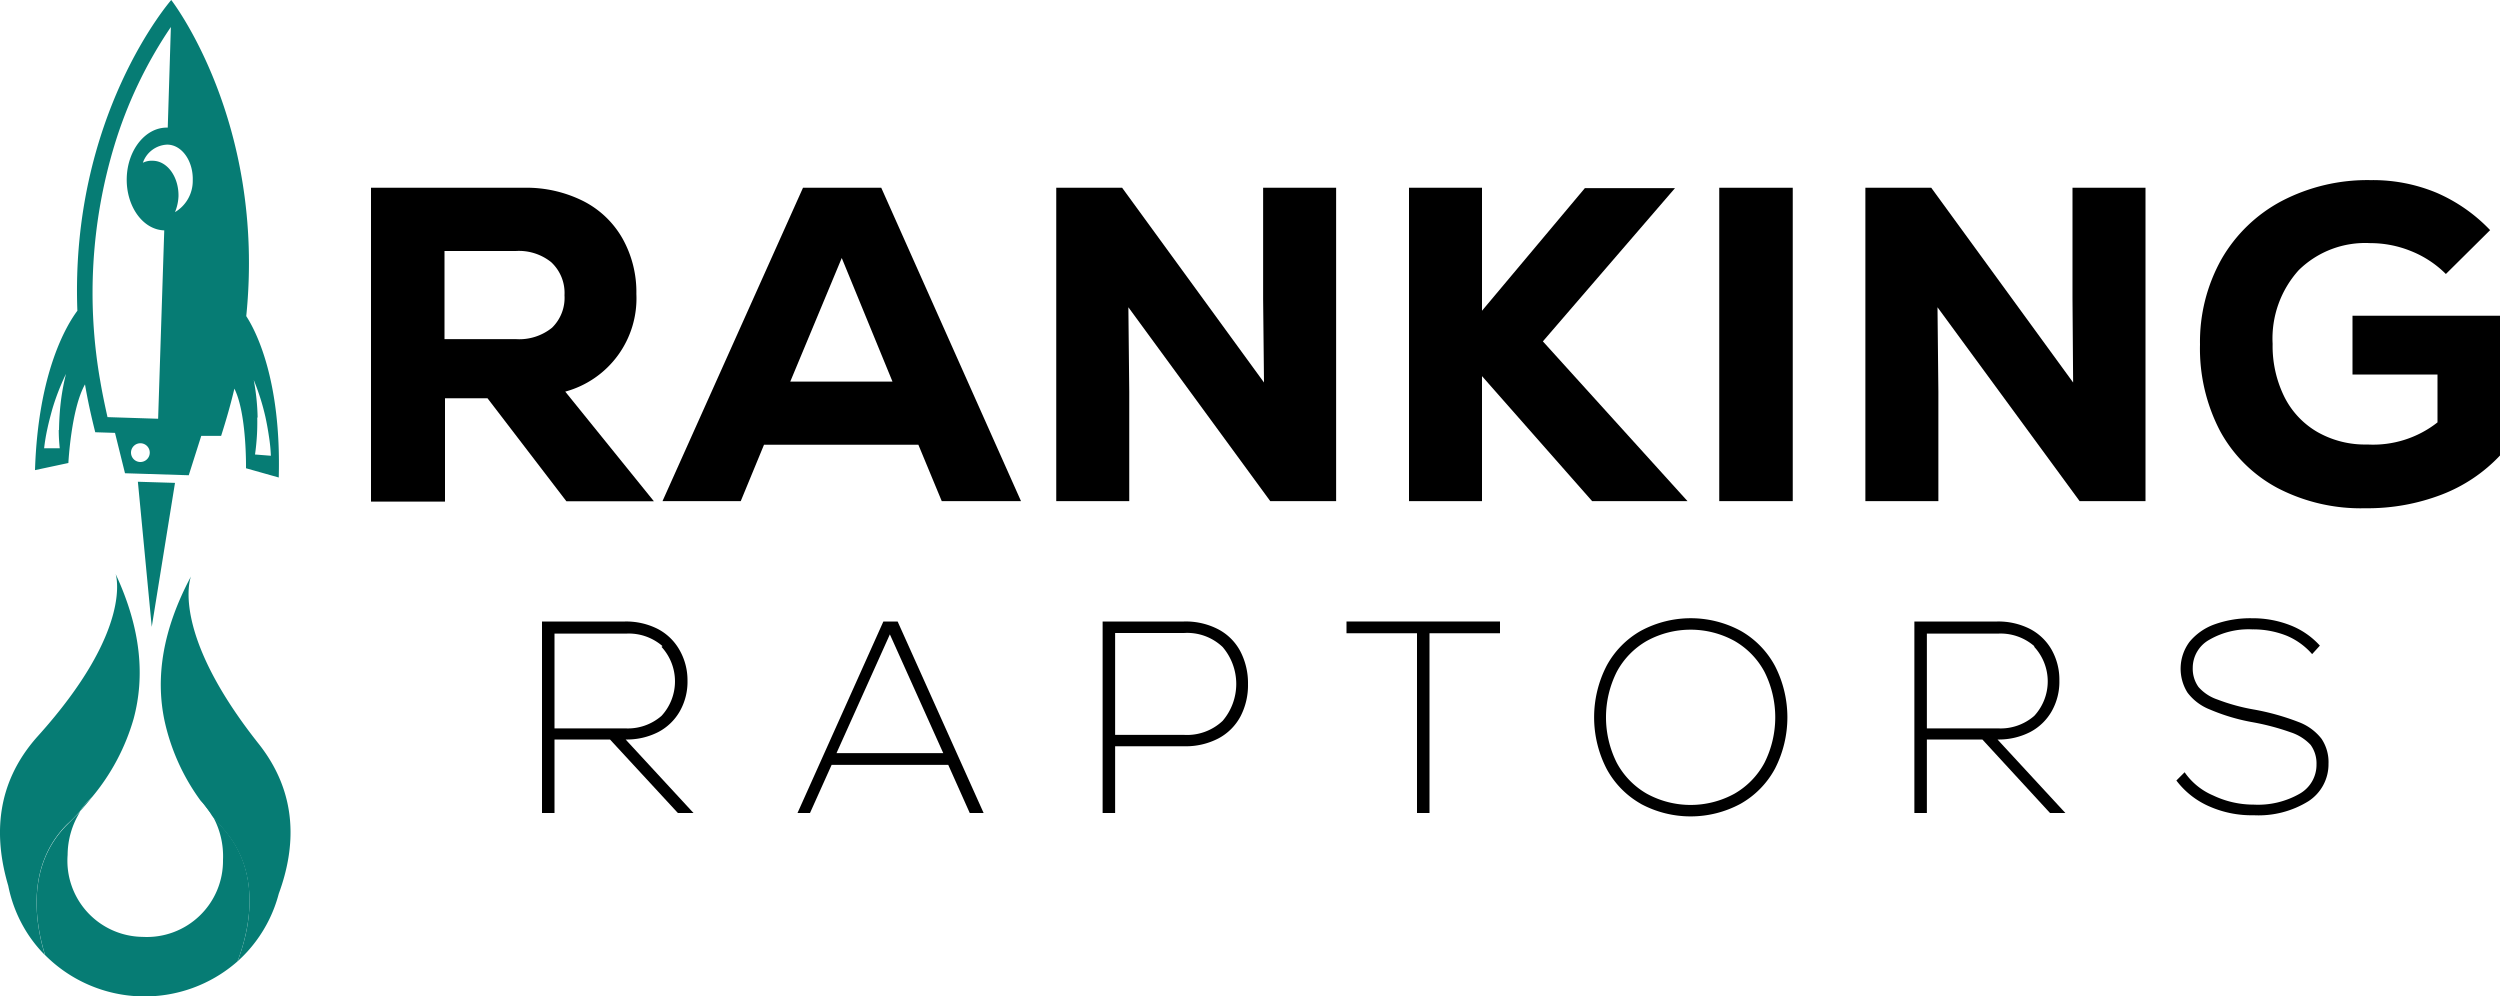
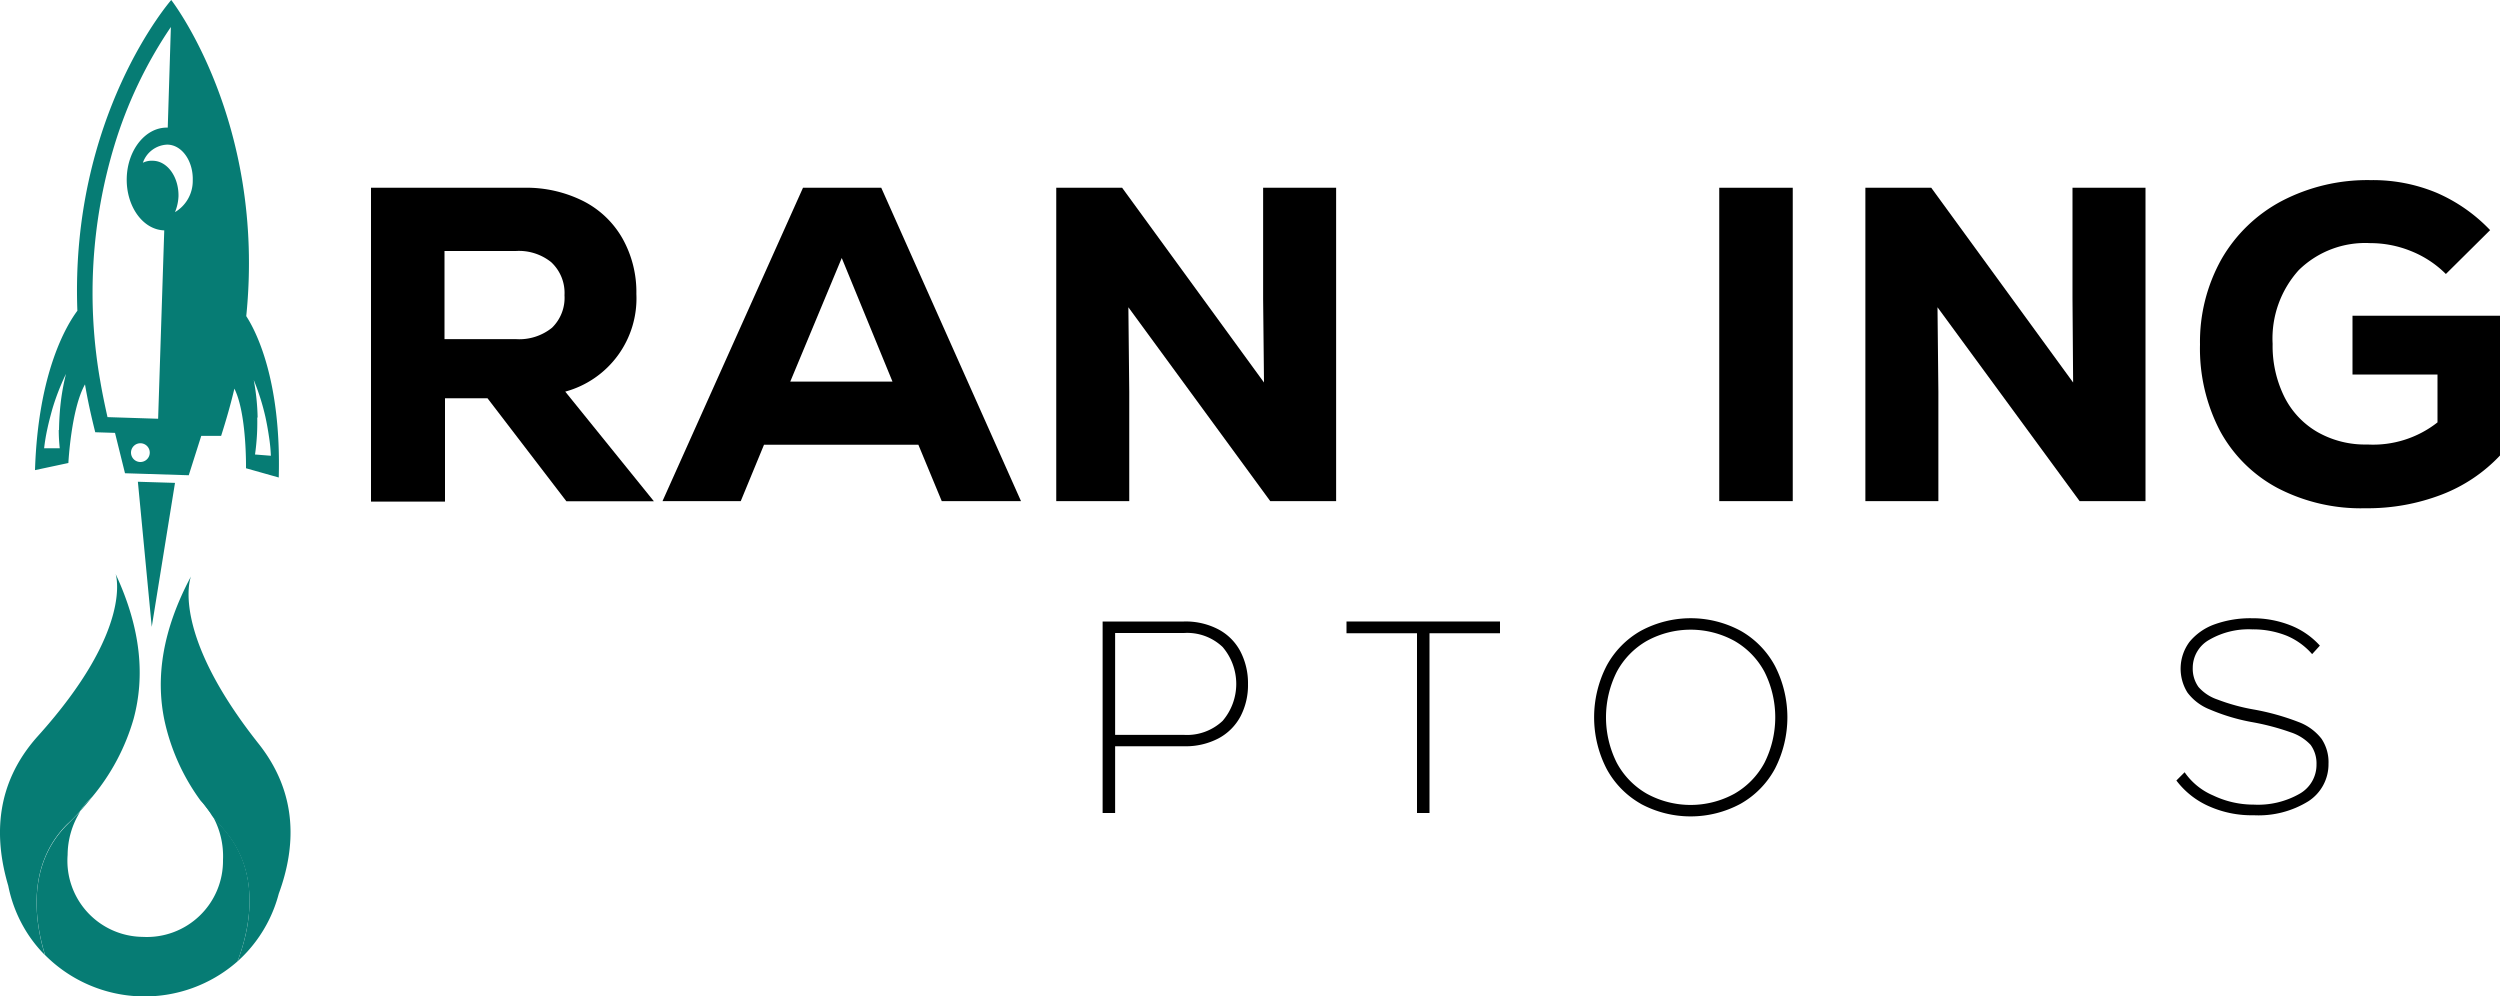
<svg xmlns="http://www.w3.org/2000/svg" id="Layer_1" data-name="Layer 1" viewBox="0 0 200 79.71">
  <defs>
    <style>.cls-1{fill:#067c74;}</style>
  </defs>
  <title>logo</title>
  <path class="cls-1" d="M19,77.05h0a11.24,11.24,0,0,1-15.39-.5C2.82,74,2.06,69.41,5.41,66.08c.33-.33.65-.67,1-1a6.59,6.59,0,0,0-1,3.45,6.09,6.09,0,0,0,6,6.56,6.09,6.09,0,0,0,6.43-6.16A6.6,6.6,0,0,0,17,65.4c.29.36.6.72.91,1.07C21,70,19.94,74.58,19,77.05Z" transform="translate(0 -0.14)" />
  <path class="cls-1" d="M10.69,57.64A17.15,17.15,0,0,1,7.37,63.9a6,6,0,0,0-1,1.18c-.31.33-.63.67-1,1C2.06,69.41,2.82,74,3.6,76.55a10.55,10.55,0,0,1-1.37-1.69A11,11,0,0,1,.66,71C-.49,67.12-.39,62.86,3,59.06c7.76-8.6,6.25-13,6.25-13C11.31,50.48,11.59,54.29,10.69,57.64Z" transform="translate(0 -0.14)" />
-   <path class="cls-1" d="M7.37,63.9c-.32.4-.65.79-1,1.18A6,6,0,0,1,7.37,63.9Z" transform="translate(0 -0.14)" />
+   <path class="cls-1" d="M7.37,63.9c-.32.4-.65.79-1,1.18A6,6,0,0,1,7.37,63.9" transform="translate(0 -0.14)" />
  <path class="cls-1" d="M22.3,71.64h0a11,11,0,0,1-1.83,3.8s0,0,0,0A10.9,10.9,0,0,1,19,77.05c.94-2.47,2-7-1.13-10.58-.31-.35-.62-.71-.91-1.07,0,0,0,0,0,0a5.82,5.82,0,0,0-.9-1.19,16.92,16.92,0,0,1-2.91-6.47c-.7-3.4-.17-7.18,2.13-11.49,0,0-1.78,4.32,5.41,13.39C23.84,63.62,23.69,67.86,22.3,71.64Z" transform="translate(0 -0.14)" />
  <path class="cls-1" d="M17,65.38c-.31-.39-.61-.79-.9-1.19A5.82,5.82,0,0,1,17,65.38Z" transform="translate(0 -0.14)" />
  <path class="cls-1" d="M19.7,25.43c1.58-15.57-6-25.29-6-25.29S5.6,9.37,6.19,25c-.84,1.12-3.14,4.89-3.39,12.75l2.67-.57s.22-4.33,1.33-6.29c.21,1.25.49,2.52.82,3.83l1.58.05L10,38l5.1.16,1-3.15,1.59,0c.41-1.29.77-2.54,1.06-3.78,1,2,.93,6.37.93,6.37l2.62.74C22.51,30.51,20.46,26.6,19.7,25.43Zm-15,9.11A13.91,13.91,0,0,0,4.78,36H3.53a14.92,14.92,0,0,1,.26-1.56c.11-.52.24-1,.38-1.52a18.73,18.73,0,0,1,1.11-2.87,17.93,17.93,0,0,0-.49,3C4.75,33.54,4.73,34,4.72,34.54Zm6.51,2.56a.75.75,0,1,1,.77-.72A.75.75,0,0,1,11.23,37.1Zm1.44-3.46L8.6,33.51c-.21-.94-.41-1.89-.57-2.83A40.71,40.71,0,0,1,9.14,11.81,34.94,34.94,0,0,1,13.67,2.3l-.25,8.05c-1.74-.06-3.21,1.74-3.28,4s1.27,4.17,3,4.22ZM14,17.11a3.75,3.75,0,0,0,.28-1.28C14.3,14.28,13.38,13,12.2,13a1.57,1.57,0,0,0-.77.16,2.15,2.15,0,0,1,1.94-1.45c1.18,0,2.1,1.32,2.05,2.87A2.9,2.9,0,0,1,14,17.11Zm6.61,16.43a18.2,18.2,0,0,0-.31-3,18.61,18.61,0,0,1,.93,2.94c.11.51.2,1,.28,1.54a13.2,13.2,0,0,1,.16,1.58L20.4,36.5c.07-.46.12-1,.15-1.46S20.59,34,20.58,33.54Z" transform="translate(0 -0.14)" />
  <polygon class="cls-1" points="14 38.63 12.14 50.15 11.03 38.54 14 38.63" />
  <path d="M39,32h-3.4v8.27H29.68V15.16H41.89a10.15,10.15,0,0,1,4.76,1.06,7.52,7.52,0,0,1,3.15,3,8.76,8.76,0,0,1,1.11,4.44,7.73,7.73,0,0,1-5.69,7.81l7.09,8.77h-7Zm5.14-10.85a4.12,4.12,0,0,0-2.88-.93h-5.7v7.05h5.7a4.17,4.17,0,0,0,2.9-.91,3.34,3.34,0,0,0,1-2.6A3.35,3.35,0,0,0,44.09,21.11Z" transform="translate(0 -0.14)" />
  <path d="M75.34,40.23l-1.87-4.51H61.12l-1.86,4.51H53L64.24,15.16H70.5L81.68,40.23Zm-8-19.45-4.12,9.89H71.4Z" transform="translate(0 -0.14)" />
  <path d="M101.05,15.16h5.84V40.23h-5.27L90.27,24.72l.07,6.77v8.74H84.5V15.16h5.27l11.35,15.58-.07-6.7Z" transform="translate(0 -0.14)" />
-   <path d="M135,40.23h-7.63l-8.81-10v10h-5.84V15.16h5.84V25l8.23-9.81H134L123.43,27.45Z" transform="translate(0 -0.14)" />
  <path d="M137.54,15.16h5.88V40.23h-5.88Z" transform="translate(0 -0.14)" />
  <path d="M165.8,15.16h5.84V40.23h-5.27L155,24.72l.07,6.77v8.74h-5.84V15.16h5.27l11.35,15.58L165.8,24Z" transform="translate(0 -0.14)" />
  <path d="M200,25.4V36.58a12.6,12.6,0,0,1-4.67,3.13,16.52,16.52,0,0,1-6.11,1.09,14.43,14.43,0,0,1-7-1.61,11.26,11.26,0,0,1-4.62-4.58A14.23,14.23,0,0,1,176,27.7a13.53,13.53,0,0,1,1.72-6.83,12.06,12.06,0,0,1,4.82-4.65,14.81,14.81,0,0,1,7.11-1.67,13.25,13.25,0,0,1,5.25,1,13.07,13.07,0,0,1,4.31,3l-3.54,3.51a8.3,8.3,0,0,0-2.78-1.83,8.63,8.63,0,0,0-3.28-.64,7.59,7.59,0,0,0-5.71,2.16,8.16,8.16,0,0,0-2.09,5.9,9.17,9.17,0,0,0,.93,4.22,6.71,6.71,0,0,0,2.65,2.83,7.7,7.7,0,0,0,4,1A8.33,8.33,0,0,0,195,33.93V30.1h-6.8V25.4Z" transform="translate(0 -0.14)" />
-   <path d="M48.8,59.3H44.36v5.88h-1V49.86H50a5.58,5.58,0,0,1,2.61.59,4.25,4.25,0,0,1,1.74,1.67A4.87,4.87,0,0,1,55,54.59a4.78,4.78,0,0,1-.62,2.46,4.26,4.26,0,0,1-1.73,1.66,5.51,5.51,0,0,1-2.6.59l5.43,5.88H54.23ZM53,51.83a4.1,4.1,0,0,0-2.92-1H44.36v7.58H50a4.1,4.1,0,0,0,2.92-1,4.07,4.07,0,0,0,0-5.52Z" transform="translate(0 -0.14)" />
-   <path d="M77.58,65.18l-1.72-3.85H66.53L64.8,65.18h-1l6.87-15.32h1.14l6.88,15.32ZM71.19,50.89l-4.27,9.5h8.54Z" transform="translate(0 -0.14)" />
  <path d="M97.49,50.5a4.21,4.21,0,0,1,1.75,1.77,5.52,5.52,0,0,1,.6,2.61,5.39,5.39,0,0,1-.6,2.57,4.26,4.26,0,0,1-1.76,1.76,5.63,5.63,0,0,1-2.74.63H89.21v5.34h-1V49.86h6.5A5.62,5.62,0,0,1,97.49,50.5Zm.32,7.31a4.55,4.55,0,0,0,0-5.91,4.11,4.11,0,0,0-3.09-1.12H89.21v8.15h5.51A4.15,4.15,0,0,0,97.81,57.81Z" transform="translate(0 -0.14)" />
  <path d="M120,49.86v.94h-5.64V65.18h-1V50.8h-5.64v-.94Z" transform="translate(0 -0.14)" />
  <path d="M131.26,64.44a7.06,7.06,0,0,1-2.74-2.81,9,9,0,0,1,0-8.21,7.06,7.06,0,0,1,2.74-2.81,8.41,8.41,0,0,1,8,0A7.08,7.08,0,0,1,142,53.42a9,9,0,0,1,0,8.21,7.08,7.08,0,0,1-2.75,2.81,8.41,8.41,0,0,1-8,0Zm7.49-.8a6.25,6.25,0,0,0,2.41-2.48,8.11,8.11,0,0,0,0-7.27,6.25,6.25,0,0,0-2.41-2.48,7.29,7.29,0,0,0-7,0,6.25,6.25,0,0,0-2.41,2.48,8.11,8.11,0,0,0,0,7.27,6.25,6.25,0,0,0,2.41,2.48,7.29,7.29,0,0,0,7,0Z" transform="translate(0 -0.14)" />
-   <path d="M158.59,59.3h-4.44v5.88h-1V49.86h6.63a5.58,5.58,0,0,1,2.61.59,4.25,4.25,0,0,1,1.74,1.67,4.87,4.87,0,0,1,.62,2.47,4.78,4.78,0,0,1-.62,2.46,4.26,4.26,0,0,1-1.73,1.66,5.51,5.51,0,0,1-2.6.59l5.43,5.88H164Zm4.15-7.47a4.1,4.1,0,0,0-2.92-1h-5.67v7.58h5.67a4.1,4.1,0,0,0,2.92-1,4.07,4.07,0,0,0,0-5.52Z" transform="translate(0 -0.14)" />
  <path d="M176.74,64.65a6.58,6.58,0,0,1-2.63-2.07l.66-.66a5.29,5.29,0,0,0,2.29,1.86,7.51,7.51,0,0,0,3.24.73,6.71,6.71,0,0,0,3.67-.87,2.66,2.66,0,0,0,1.35-2.35,2.52,2.52,0,0,0-.47-1.56,3.81,3.81,0,0,0-1.58-1,19.49,19.49,0,0,0-3.16-.83,15.73,15.73,0,0,1-3.32-1A4.12,4.12,0,0,1,175,55.55a3.6,3.6,0,0,1,.16-4.06,4.61,4.61,0,0,1,2-1.4,8.45,8.45,0,0,1,3-.49,8.21,8.21,0,0,1,3.06.56,6.25,6.25,0,0,1,2.37,1.63l-.62.68A5.55,5.55,0,0,0,182.94,51a7.24,7.24,0,0,0-2.75-.51,6.28,6.28,0,0,0-3.46.84,2.57,2.57,0,0,0-1.31,2.24,2.51,2.51,0,0,0,.46,1.53,3.51,3.51,0,0,0,1.51,1,15.65,15.65,0,0,0,2.91.8,19.3,19.3,0,0,1,3.58,1,4.17,4.17,0,0,1,1.84,1.34,3.35,3.35,0,0,1,.56,2,3.52,3.52,0,0,1-1.61,3,7.58,7.58,0,0,1-4.37,1.12A8.36,8.36,0,0,1,176.74,64.65Z" transform="translate(0 -0.14)" />
</svg>